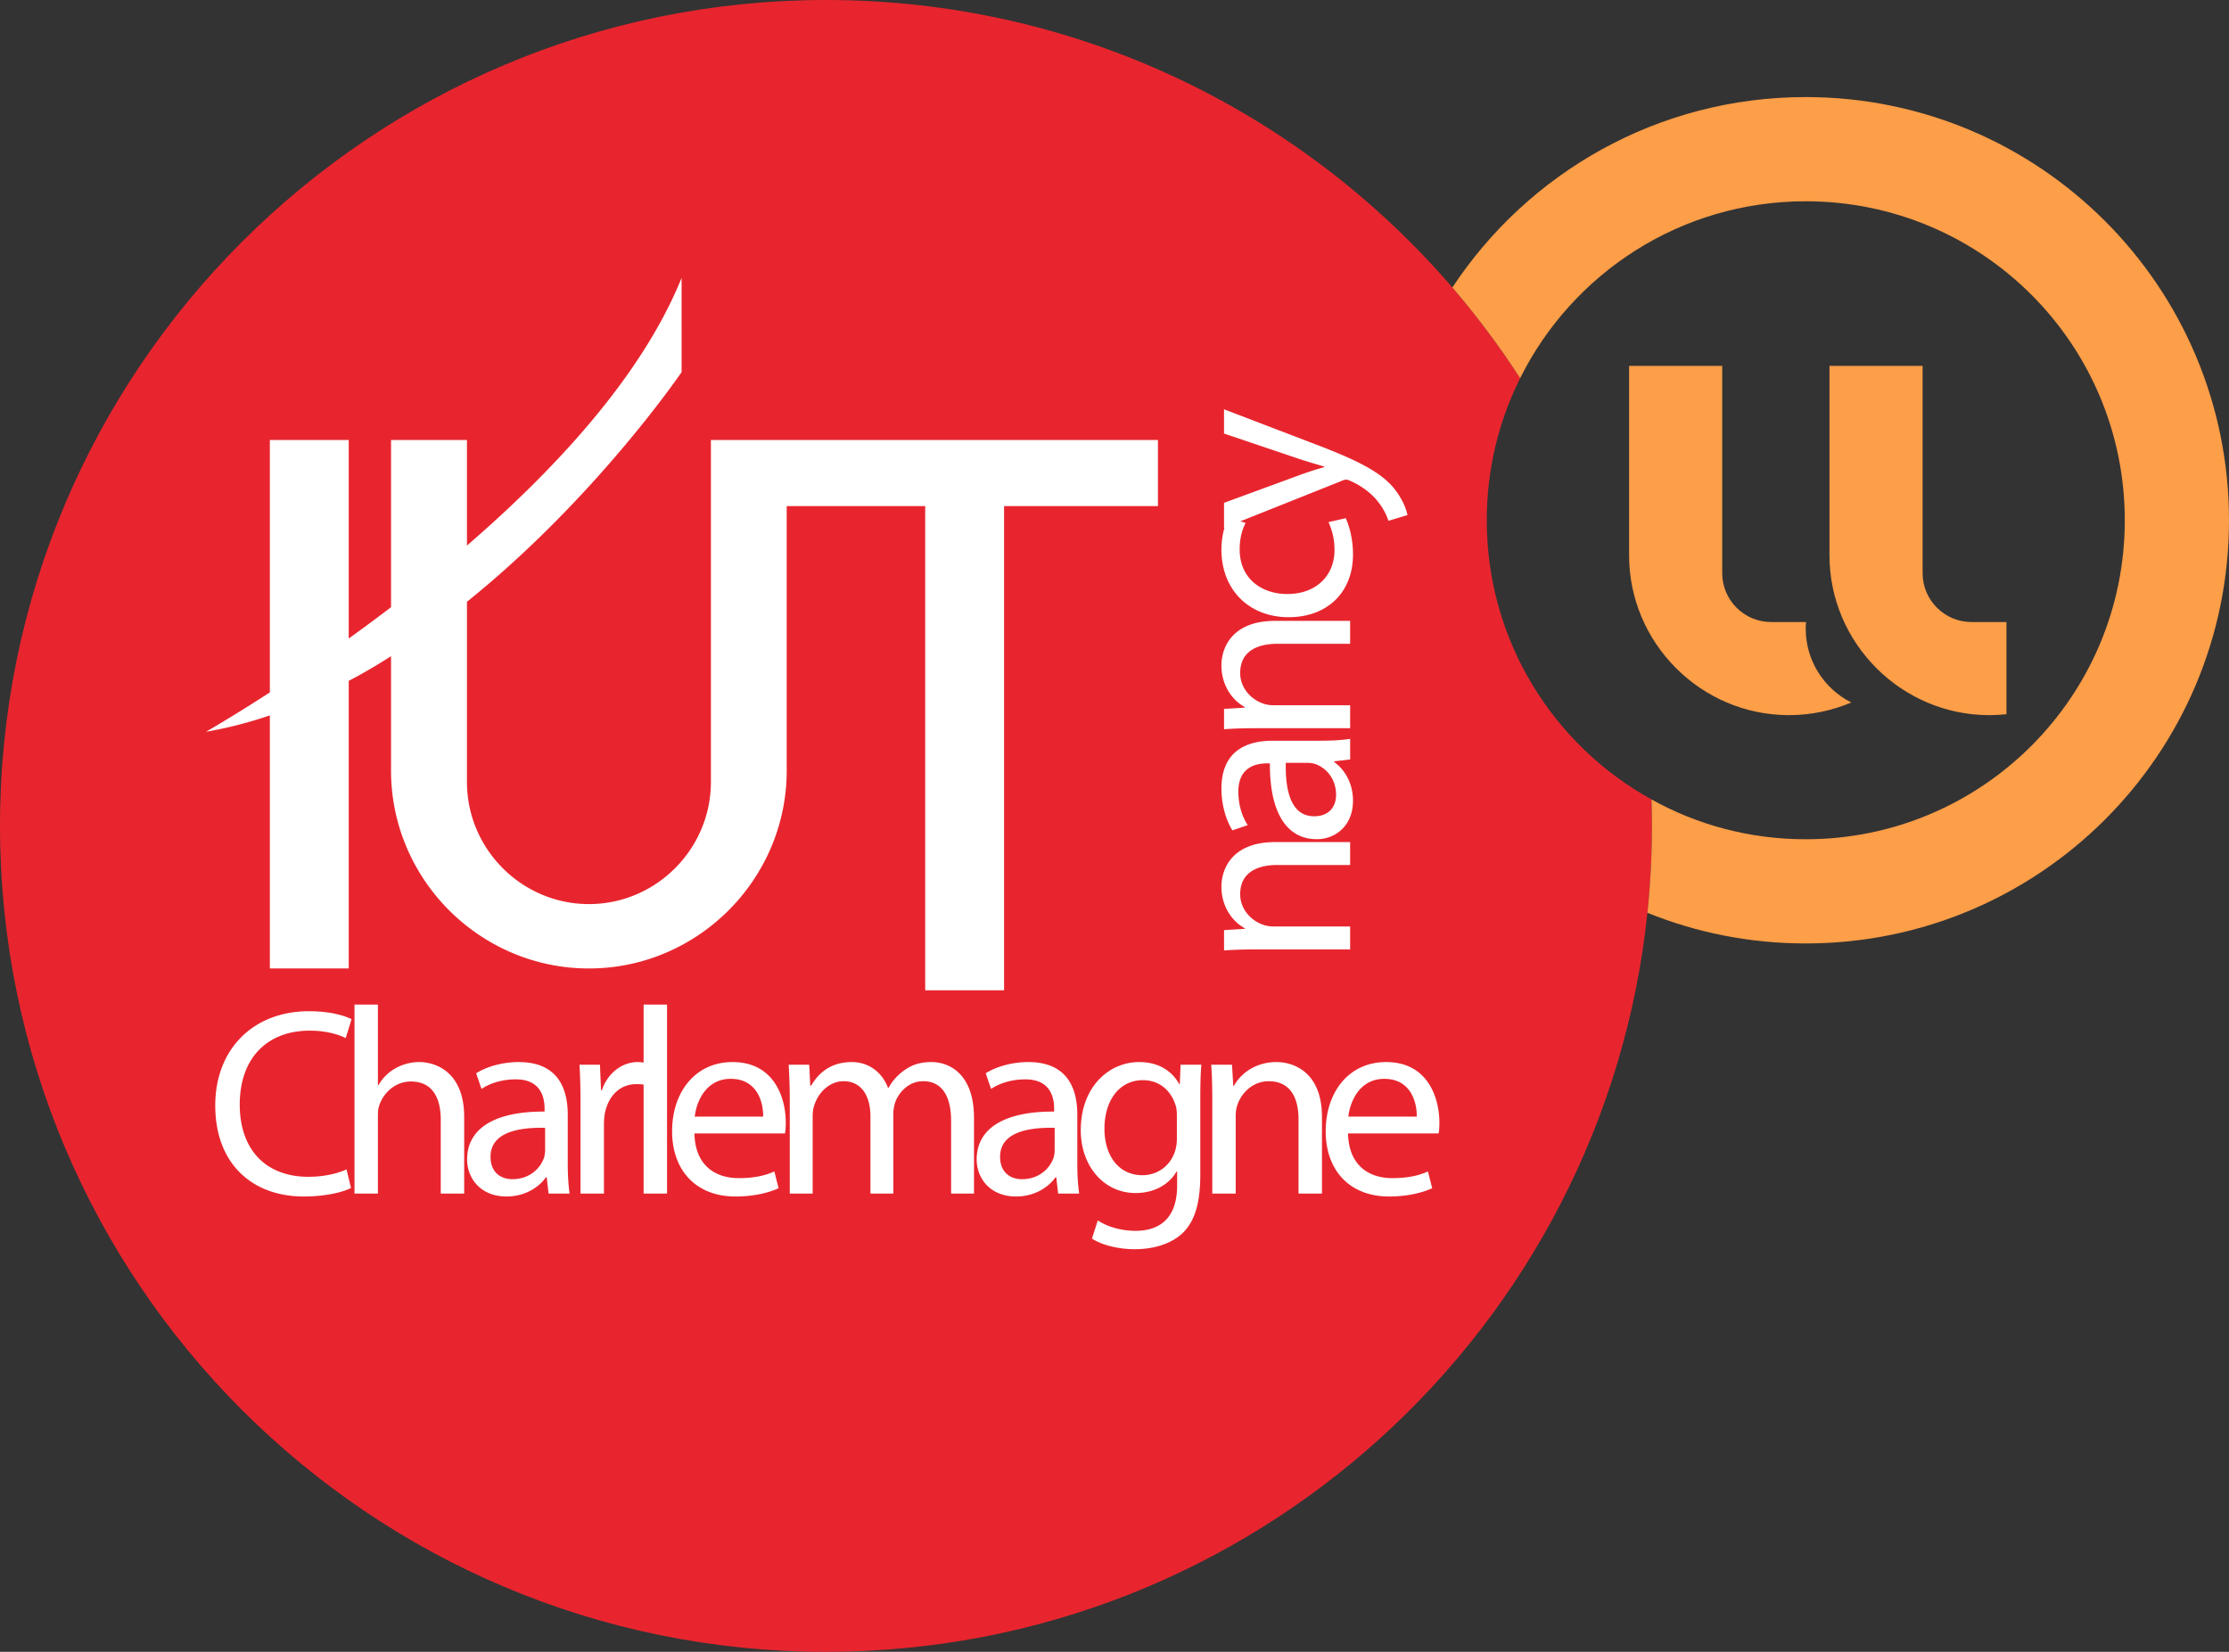
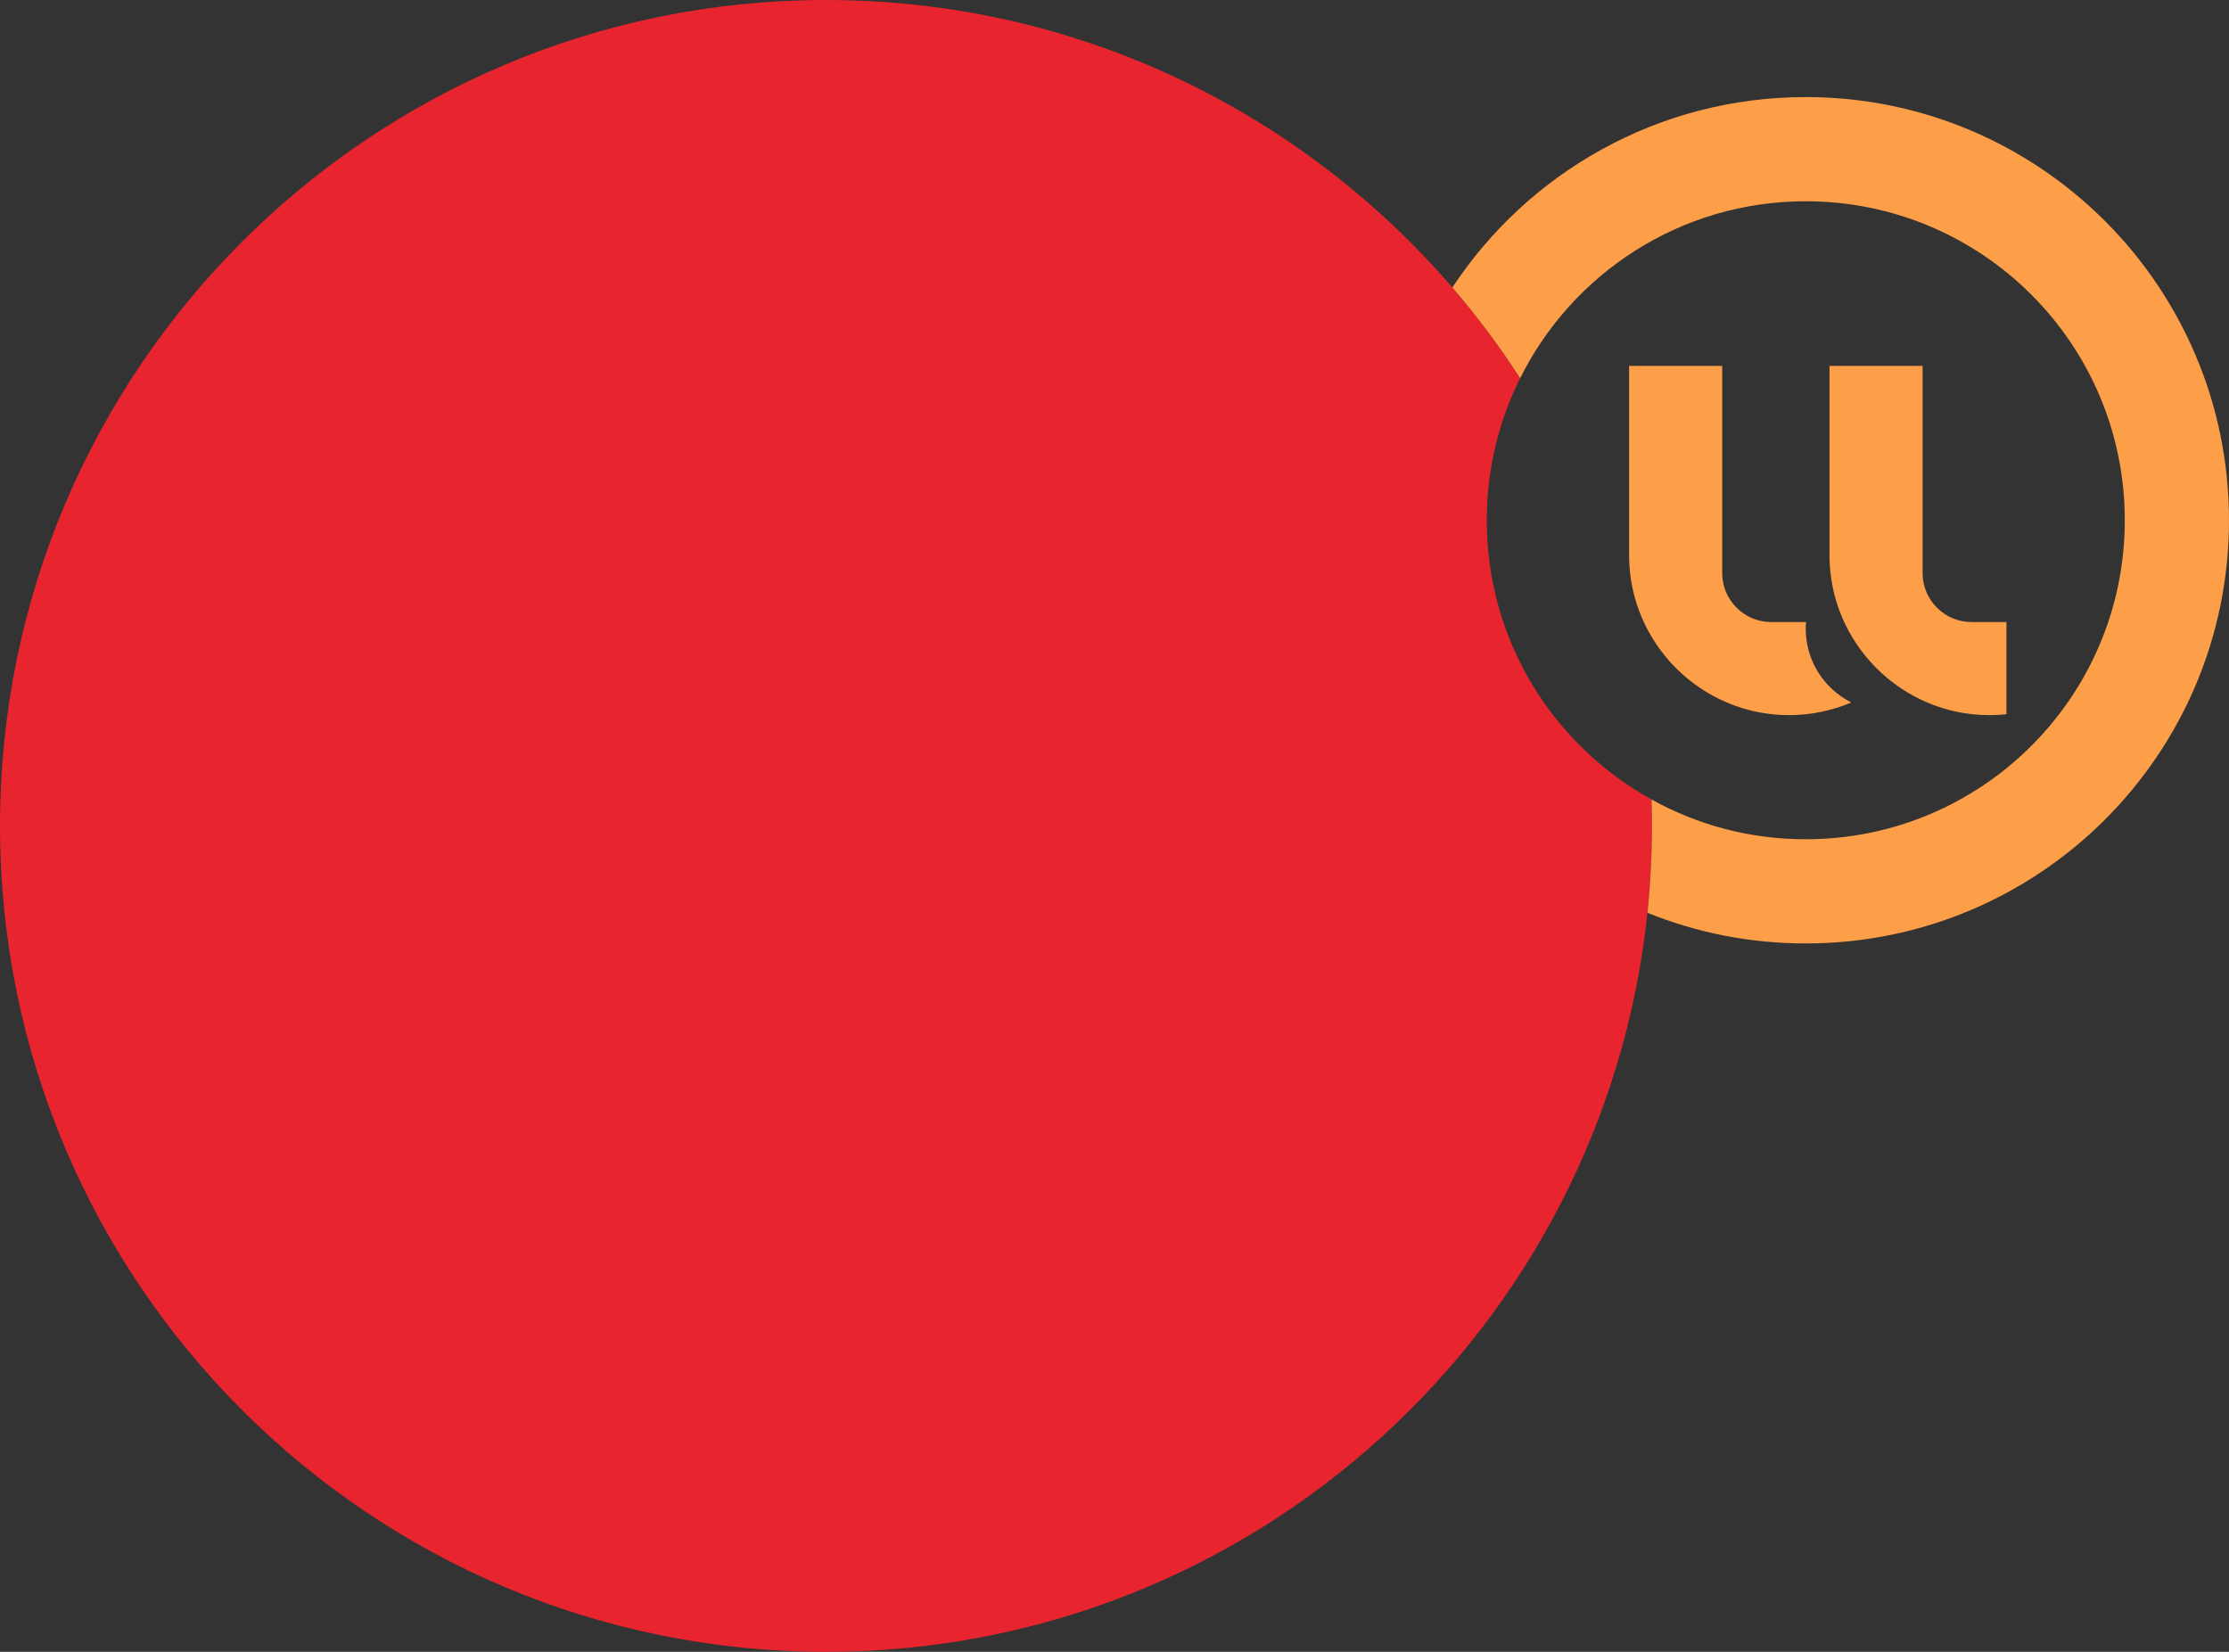
<svg xmlns="http://www.w3.org/2000/svg" width="600" height="444.67" viewBox="0 0 600 444.67">
  <rect x="0" y="0" width="600" height="444.67" fill="#333333" stroke="none" />
  <path d="M444.67 222.335c0 7.919-.426 15.716-1.218 23.39C431.756 357.534 337.218 444.67 222.335 444.67 99.533 444.67 0 345.137 0 222.335S99.533 0 222.335 0c67.432 0 127.827 30 168.61 77.39 6.608 7.706 12.73 15.869 18.243 24.427-5.756 11.513-8.985 24.518-8.985 38.254 0 32.376 17.909 60.548 44.345 75.137.092 2.345.122 4.751.122 7.127z" fill="#e8252e" />
  <path d="M486.061 26.132c-39.746 0-74.741 20.375-95.117 51.259 6.61 7.705 12.731 15.868 18.244 24.426 14.04-28.233 43.188-47.634 76.873-47.634 47.452 0 85.888 38.436 85.888 85.888 0 47.421-38.436 85.858-85.888 85.858-15.076 0-29.208-3.868-41.513-10.721.092 2.345.122 4.751.122 7.127 0 7.919-.426 15.716-1.218 23.39 13.157 5.33 27.533 8.255 42.609 8.255C548.985 253.98 600 202.995 600 140.07c0-62.924-51.015-113.94-113.939-113.94zm-47.543 72.365v50.985c0 23.665 19.37 43.036 43.035 43.036 5.94 0 11.604-1.219 16.782-3.412-7.28-3.654-12.274-11.177-12.274-19.888 0-.609.03-1.188.091-1.766h-9.41c-7.25 0-13.158-5.909-13.158-13.158V98.497h-25.066zm53.939 0v50.985c0 23.665 19.37 43.036 43.035 43.036 1.554 0 3.107-.092 4.6-.244v-24.822h-9.412c-7.249 0-13.157-5.909-13.157-13.158V98.497h-25.066z" fill="#fd9e48" />
-   <path d="M249.046 266.589h21.228V136.233h41.422v-17.786H191.36v92.07c0 18.062-14.771 32.864-32.832 32.864s-32.833-14.802-32.833-32.863V162c34.752-27.96 57.777-61.827 57.777-61.827V74.802c-10.599 26.254-33.898 51.442-57.777 72.06v-28.415H105.26v45.015a567.212 567.212 0 0 1-11.391 8.436v-53.451H72.64v67.949c-9.838 6.365-16.417 10.142-17.178 10.599a111.964 111.964 0 0 0 17.178-4.416v68.132h21.228v-77.422c3.898-2.04 7.675-4.264 11.39-6.64v30.793c0 29.3 23.97 53.269 53.27 53.269 29.269 0 53.239-23.97 53.239-53.27v-71.208h37.279V266.59zM83.382 277.452c4.013 0 7.382.86 9.675 2.004l1.576-5.086c-1.649-.862-5.518-2.15-11.466-2.15-14.977 0-25.225 10.175-25.225 25.368 0 15.91 10.175 24.508 23.792 24.508 5.876 0 10.535-1.145 12.755-2.293l-1.218-5.018c-2.507 1.22-6.377 2.008-10.248 2.008-11.68 0-18.488-7.525-18.488-19.42 0-12.685 7.525-19.921 18.847-19.921zm29.453 8.456c-2.365 0-4.587.645-6.45 1.719-1.935 1.074-3.511 2.724-4.514 4.515h-.144v-21.715h-6.305v50.88h6.305v-20.923c0-1.148.071-2.08.43-3.01 1.218-3.37 4.372-6.234 8.456-6.234 5.948 0 8.026 4.657 8.026 10.246v19.922h6.307v-20.639c0-11.897-7.454-14.761-12.111-14.761zm39.988 14.116c0-6.88-2.58-14.116-13.185-14.116-4.373 0-8.6 1.216-11.466 3.01l1.433 4.226c2.436-1.648 5.805-2.578 9.102-2.578 7.093-.072 7.881 5.16 7.881 7.953v.717c-13.4-.072-20.852 4.515-20.852 12.9 0 5.017 3.582 9.96 10.605 9.96 4.944 0 8.671-2.436 10.606-5.16h.216l.5 4.372h5.662c-.358-2.365-.502-5.303-.502-8.313v-12.971zm-6.092 9.604c0 .57-.071 1.288-.285 2.005-1.004 2.938-3.943 5.805-8.53 5.805-3.152 0-5.875-1.865-5.875-6.02 0-6.736 7.81-7.953 14.69-7.81v6.02zm26.516-23.594c-.514-.065-.986-.126-1.576-.126-4.228 0-8.098 2.938-9.674 7.596h-.216l-.287-6.88h-5.517c.215 3.225.287 6.734.287 10.821v23.863h6.305V302.82c0-1.006.072-2.08.216-2.939.86-4.73 4.012-8.028 8.456-8.028.798 0 1.407.011 2.006.128v29.327h6.306v-50.881h-6.306v15.607zm23.936-.126c-10.105 0-16.268 8.167-16.268 18.63s6.378 17.558 17.056 17.558c5.517 0 9.387-1.22 11.609-2.222l-1.147-4.515c-2.293 1.006-5.087 1.794-9.602 1.794-6.379 0-11.753-3.513-11.896-12.04H211.3c.143-.717.215-1.648.215-2.939 0-6.377-2.94-16.266-14.332-16.266zm-10.177 14.69c.501-4.372 3.224-10.175 9.674-10.175 7.095 0 8.815 6.234 8.743 10.175h-18.417zm63.707-14.69c-3.296 0-5.517.86-7.595 2.436-1.434 1.073-2.867 2.507-3.942 4.515h-.143c-1.505-4.087-5.088-6.951-9.747-6.951-5.804 0-9.029 3.081-10.963 6.377h-.216l-.287-5.66h-5.517c.142 2.864.287 5.731.287 9.386v25.297h6.162v-20.853c0-1.077.143-2.222.502-3.081 1.003-3.153 3.94-6.309 7.812-6.309 4.8 0 7.238 3.944 7.238 9.461v20.782h6.162V299.88c0-1.148.215-2.222.502-3.153 1.146-3.01 3.87-5.663 7.525-5.663 5.016 0 7.523 3.944 7.523 10.678v19.565h6.163v-20.353c0-12.037-6.807-15.047-11.466-15.047zm39.273 14.116c0-6.88-2.58-14.116-13.186-14.116-4.372 0-8.6 1.216-11.465 3.01l1.433 4.226c2.436-1.648 5.804-2.578 9.101-2.578 7.094-.072 7.882 5.16 7.882 7.953v.717c-13.4-.072-20.852 4.515-20.852 12.9 0 5.017 3.582 9.96 10.604 9.96 4.945 0 8.672-2.436 10.607-5.16h.215l.502 4.372h5.661c-.358-2.365-.502-5.303-.502-8.313v-12.971zm-6.092 9.604c0 .57-.071 1.288-.285 2.005-1.004 2.938-3.943 5.805-8.53 5.805-3.152 0-5.875-1.865-5.875-6.02 0-6.736 7.81-7.953 14.69-7.81v6.02zm33.681-17.775h-.143c-1.576-2.864-4.8-5.945-10.82-5.945-8.026 0-15.694 6.59-15.694 18.345 0 9.601 6.163 16.912 14.763 16.912 5.374 0 9.173-2.582 11.035-5.806h.142v3.798c0 8.816-4.729 12.183-11.177 12.183-4.3 0-7.883-1.29-10.177-2.796l-1.576 4.875c2.794 1.862 7.38 2.867 11.539 2.867 4.369 0 9.244-1.076 12.682-4.158 3.296-3.081 4.946-7.881 4.946-15.91v-20.135c0-4.155.072-7.022.286-9.458h-5.589l-.217 5.228zm-.788 14.693c0 1.074-.143 2.294-.5 3.367-1.29 4.013-4.803 6.452-8.744 6.452-6.735 0-10.247-5.663-10.247-12.472 0-8.024 4.3-13.113 10.318-13.113 4.658 0 7.668 3.01 8.816 6.736.286.789.357 1.72.357 2.796v6.234zm26.801-20.638c-5.731 0-9.743 3.224-11.466 6.448h-.142l-.357-5.731h-5.592c.217 2.864.289 5.731.289 9.386v25.297h6.305v-20.853c0-1.077.143-2.15.431-2.939 1.146-3.512 4.37-6.45 8.456-6.45 5.946 0 8.025 4.66 8.025 10.249v19.993h6.306v-20.639c0-11.897-7.451-14.761-12.255-14.761zm43.862 16.266c0-6.377-2.938-16.266-14.333-16.266-10.103 0-16.266 8.167-16.266 18.63s6.377 17.558 17.054 17.558c5.518 0 9.387-1.22 11.61-2.222l-1.146-4.515c-2.293 1.006-5.089 1.794-9.604 1.794-6.377 0-11.751-3.513-11.897-12.04h24.365c.146-.717.217-1.648.217-2.939zm-24.508-1.576c.5-4.372 3.224-10.175 9.673-10.175 7.093 0 8.815 6.234 8.744 10.175h-18.417zM335.094 249.9v.14l-5.61.35v5.47c2.805-.21 5.61-.28 9.188-.28h24.755v-6.17H343.02c-1.053 0-2.106-.14-2.876-.423-3.435-1.122-6.311-4.277-6.311-8.275 0-5.82 4.56-7.855 10.029-7.855h19.565v-6.169h-20.198c-11.639 0-14.447 7.293-14.447 11.99 0 5.612 3.156 9.538 6.312 11.222zm.773-27.776c-1.615-2.384-2.525-5.68-2.525-8.906-.071-6.942 5.05-7.714 7.784-7.714h.702c-.072 13.114 4.416 20.408 12.623 20.408 4.907 0 9.746-3.507 9.746-10.38 0-4.838-2.382-8.486-5.047-10.379v-.21l4.277-.49v-5.542c-2.314.351-5.19.491-8.135.491h-12.694c-6.73 0-13.816 2.525-13.816 12.904 0 4.279 1.193 8.416 2.948 11.22l4.137-1.402zm10.238-16.76h5.892c.559 0 1.26.07 1.963.28 2.876.983 5.68 3.857 5.68 8.346 0 3.085-1.823 5.75-5.891 5.75-6.591 0-7.784-7.644-7.644-14.376zm-11.011-15.013v.14l-5.61.351v5.47c2.805-.21 5.61-.28 9.188-.28h24.755v-6.171H343.02c-1.053 0-2.106-.14-2.876-.421-3.435-1.123-6.311-4.279-6.311-8.276 0-5.821 4.56-7.854 10.029-7.854h19.565v-6.172h-20.198c-11.639 0-14.447 7.293-14.447 11.993 0 5.61 3.156 9.537 6.312 11.22zm11.784-24.2c10.377 0 17.32-6.662 17.32-16.902 0-4.558-1.19-8.134-1.964-9.746l-4.628 1.051c.77 1.753 1.612 4.067 1.612 7.574 0 6.732-4.839 11.781-12.691 11.781-7.013 0-12.834-4.207-12.834-11.992 0-3.365.842-5.68 1.612-7.153l-1.422-.425 26.879-10.727c.77-.351 1.261-.491 1.612-.491.351 0 .842.21 1.472.49 3.156 1.473 5.541 3.507 6.874 5.19 1.544 1.823 2.525 3.857 3.016 5.4l5.119-1.543c-.28-1.544-1.333-4.488-3.926-7.574-3.718-4.207-9.607-7.223-21.249-11.641l-24.196-9.258v6.523l19.916 6.732c2.457.842 5.05 1.542 7.085 2.174v.14c-2.034.56-4.7 1.402-6.942 2.244l-20.059 7.364v6.733l.117-.047a21.687 21.687 0 0 0-.819 5.869c0 11.08 7.644 18.234 18.096 18.234z" fill="#fff" />
</svg>